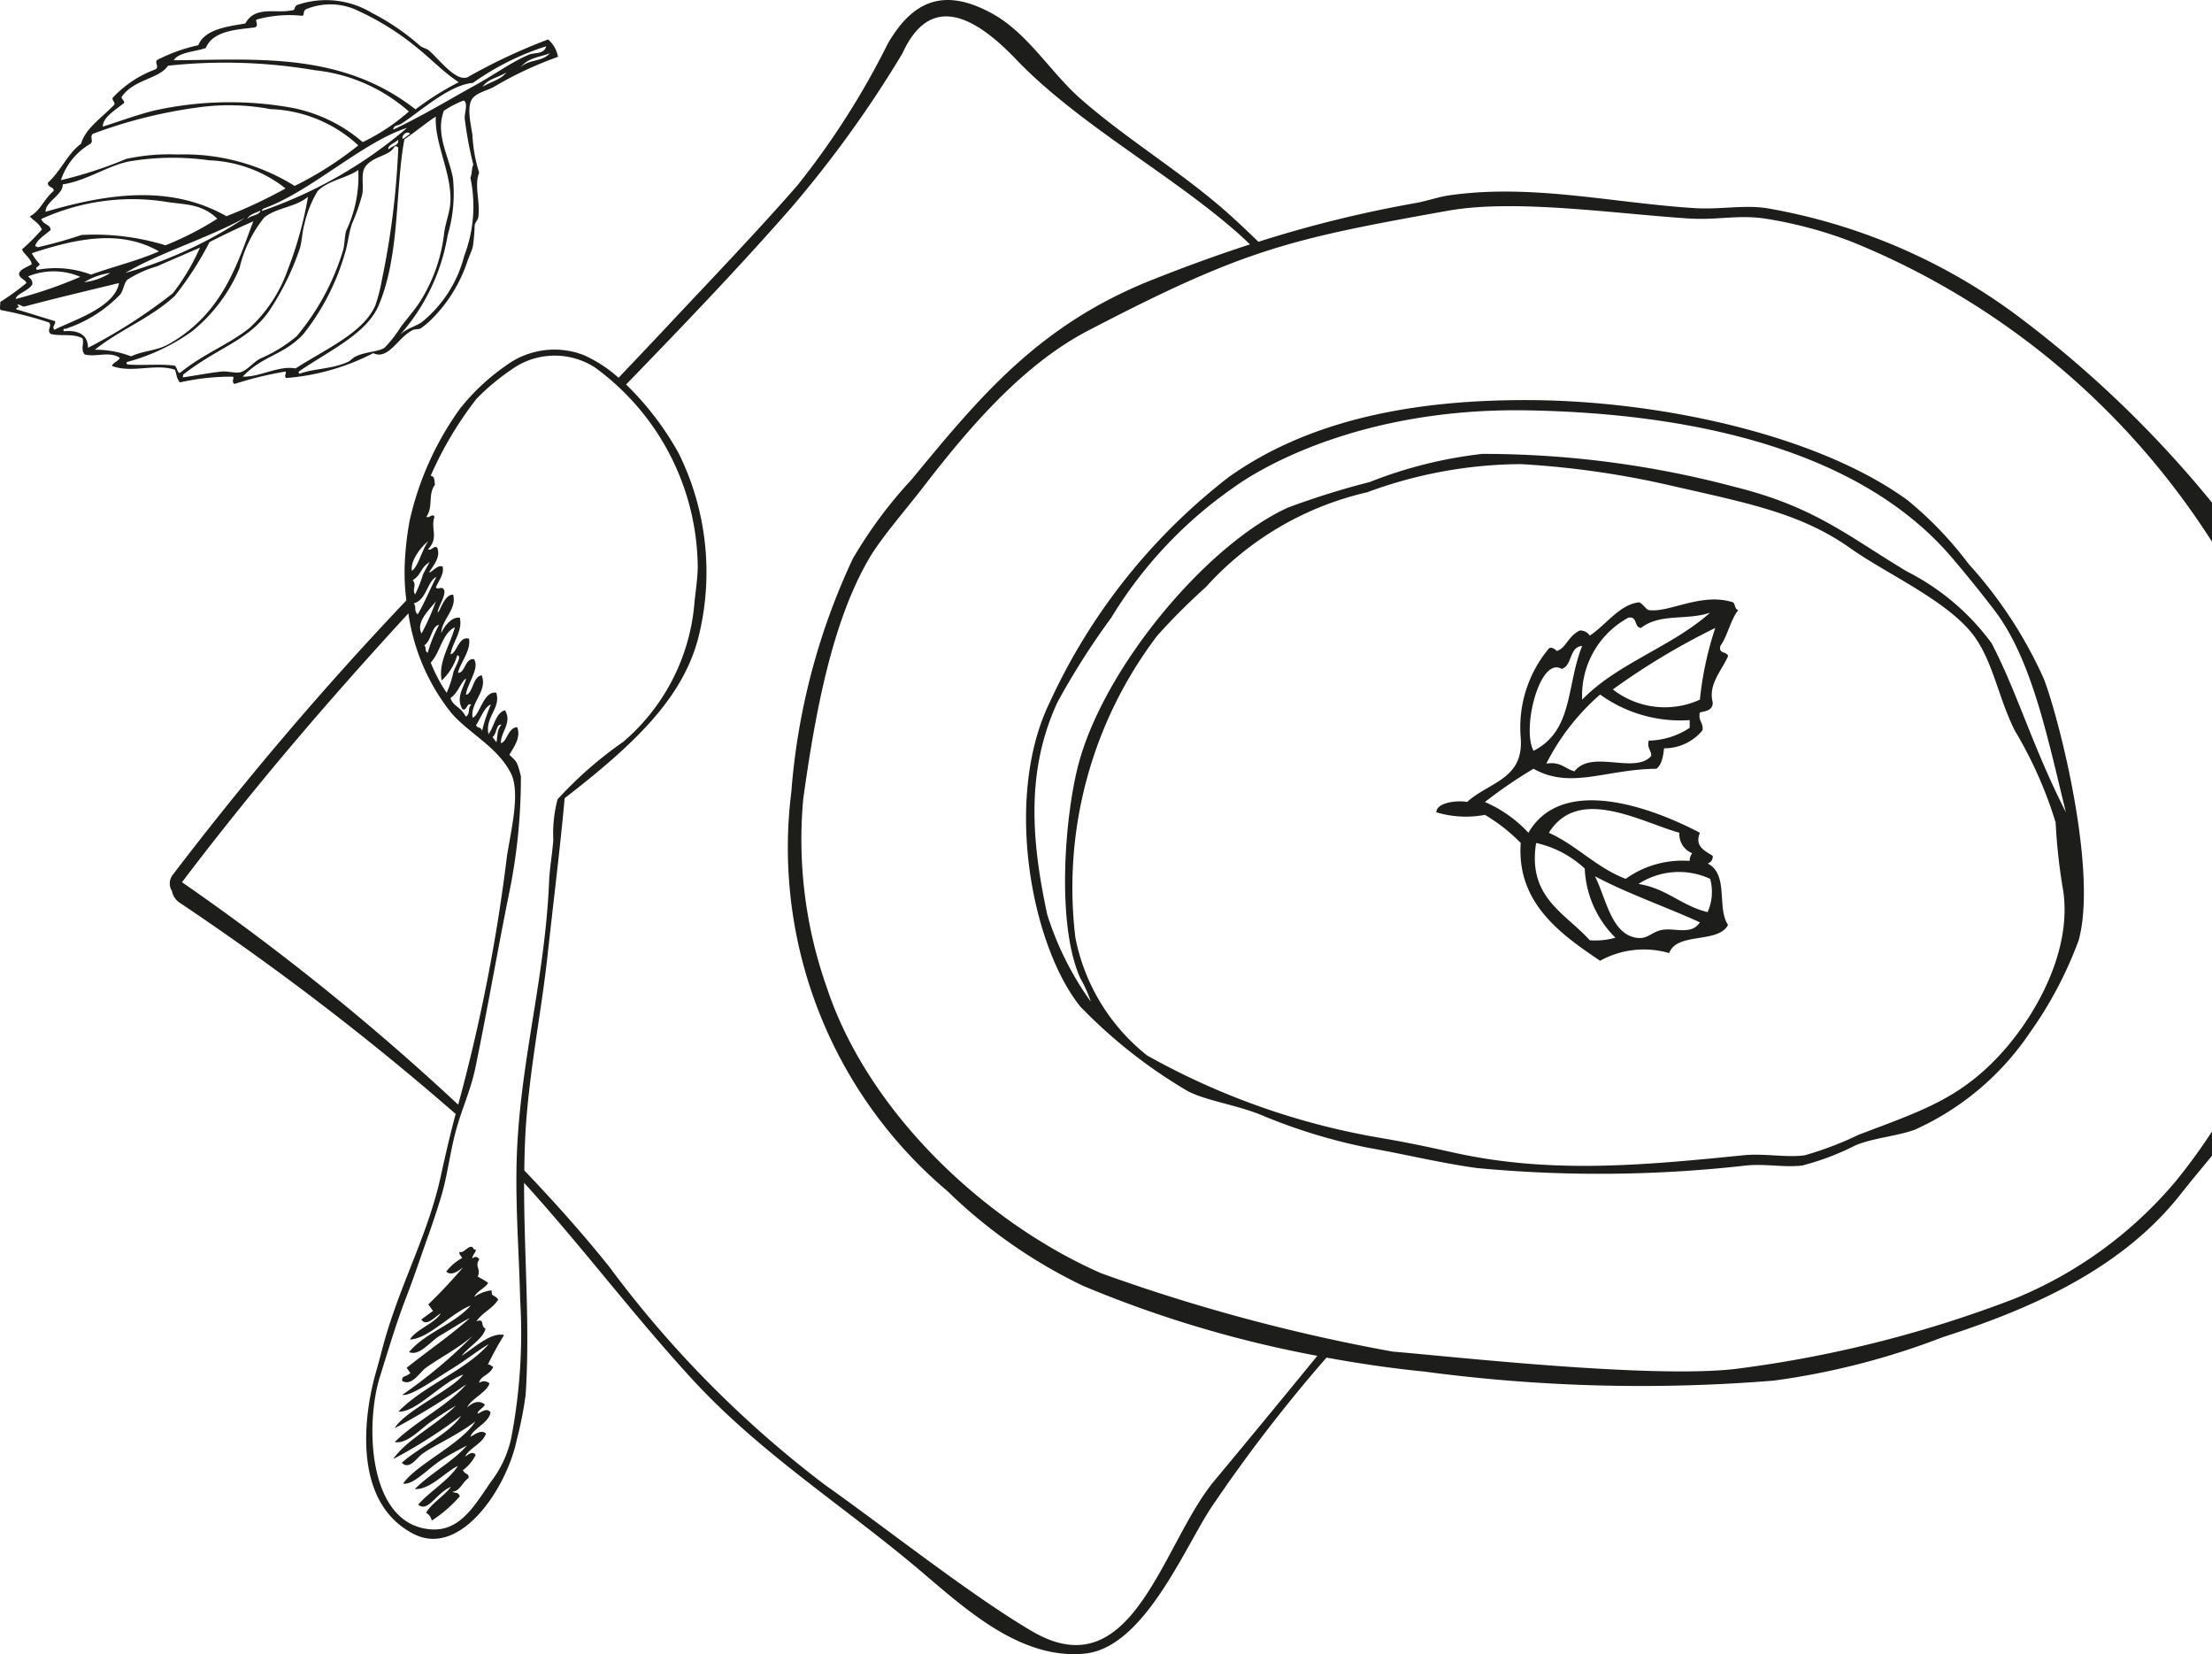
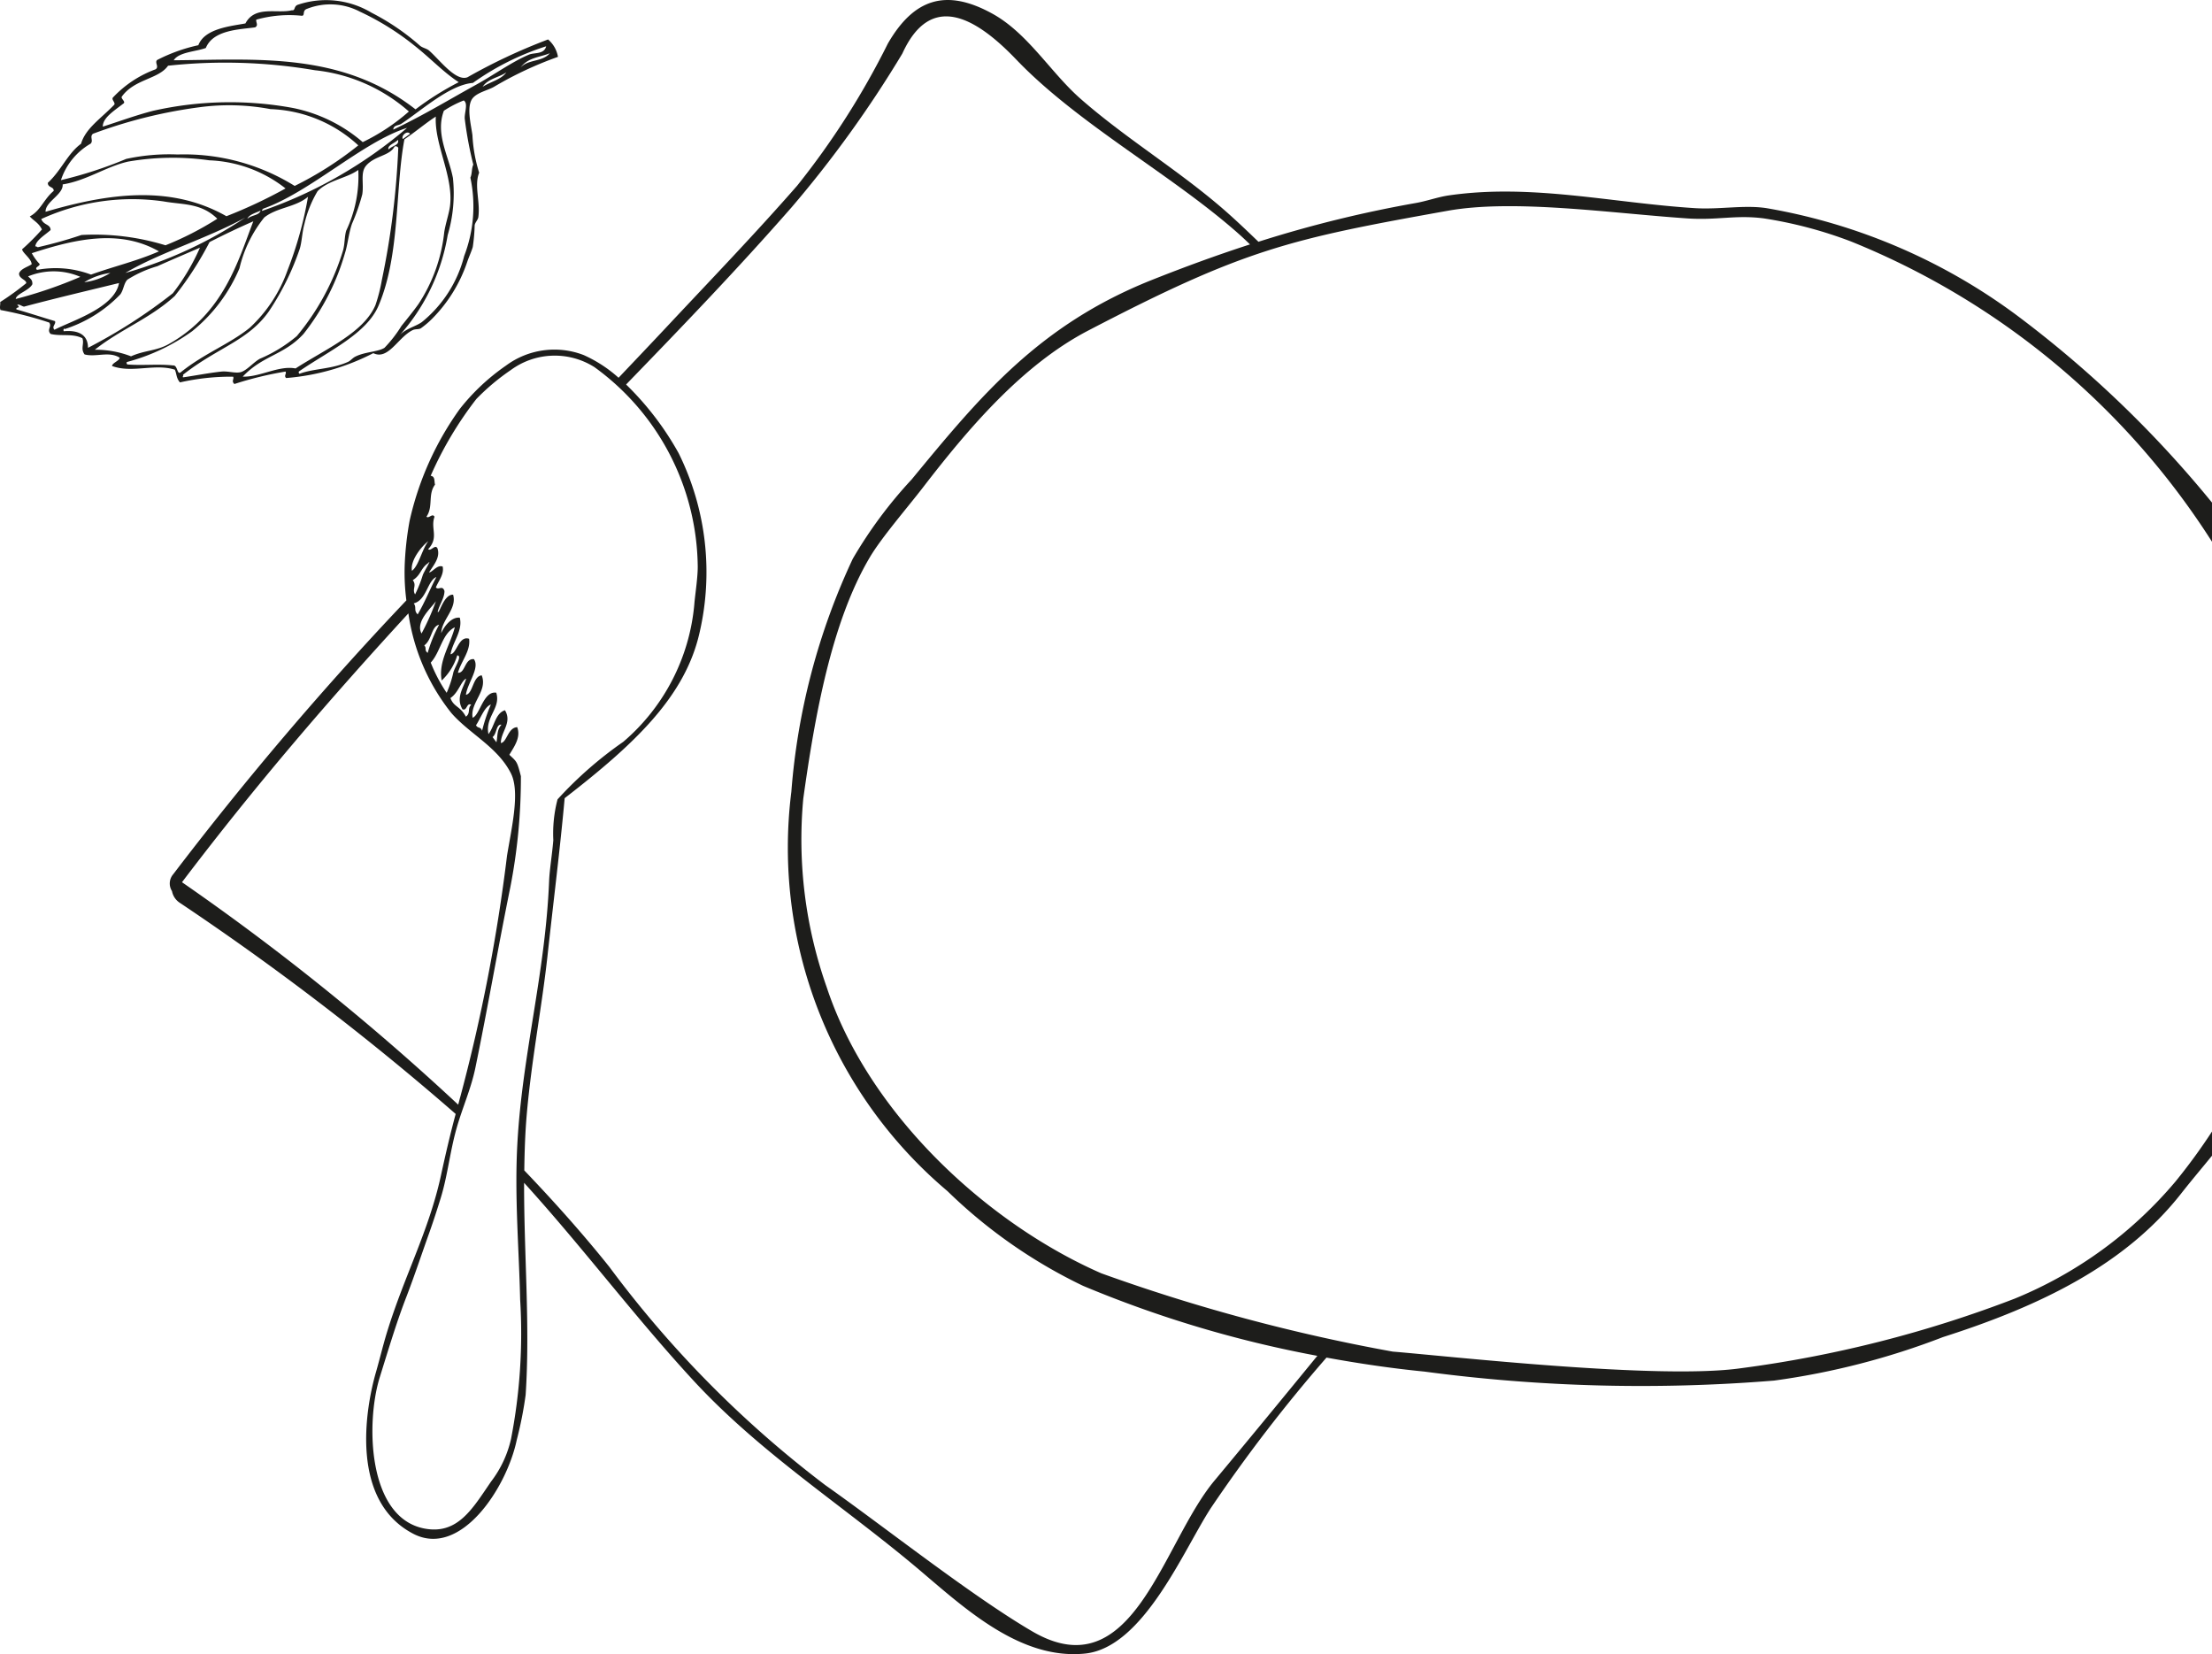
<svg xmlns="http://www.w3.org/2000/svg" viewBox="0 0 78.955 59.032">
  <title>img001</title>
  <g id="Шар_2" data-name="Шар 2">
    <g id="Шар_1-2" data-name="Шар 1">
      <g>
        <path d="M19.625,1.899c-.324.141-.778.145-1.044.512.272-.304.78-.192,1.044-.512m-1.553.684c-.264.184-.658.224-.846.516.263-.174.665-.259.846-.516m-3.436,2.194c-.094-.139-.332.066-.256.185.086-.061.171-.123.256-.185m2.345-1.746c.663-.365,1.278-.818,1.9-1.081.185-.08.541-.001.614-.298a9.39,9.39,0,0,0-2.615,1.307c-.843.07-1.851.997-2.554,1.457-.109.071-.284.046-.287.209,1.07-.507,1.972-1.059,2.942-1.594m-1.923,8.463a4.446,4.446,0,0,0,1.511-2.36,4.936,4.936,0,0,0,.221-2.794c.068-.149.036-.316.104-.465a13.348,13.348,0,0,1-.305-1.634c-.018-.213.131-.547-.036-.656a3.785,3.785,0,0,0-.709.367c-.313.831.167,1.593.323,2.4a5.245,5.245,0,0,1-.187,2.037,7.122,7.122,0,0,1-1.736,3.598c.226-.261.572-.323.814-.493m-.226-7.591a10.408,10.408,0,0,1,1.542-.97c-.547-.355-1.001-.848-1.573-1.299a9.48,9.48,0,0,0-1.956-1.219,2.268,2.268,0,0,0-1.878-.103c-.203.063-.055.266-.21.249a4.367,4.367,0,0,0-1.608.14c-.026.089.089.203-.044.275-.53.077-1.493.082-1.758.736-.346.132-.964.142-1.146.439,2.974-.021,5.991-.308,8.631,1.752m-.302.66c-1.588.504-3.457,2.291-5.132,2.883-.02.025-.061.046-.04.079a15.936,15.936,0,0,0,5.172-2.962m-5.228,2.953c-.134.066-.417.139-.472.292.148-.139.414-.111.472-.292m3.125,5.396c.087-.04.157-.136.256-.185.345-.175.812-.167,1.041-.315a4.587,4.587,0,0,0,.605-.78c.207-.258.438-.541.607-.78a5.776,5.776,0,0,0,.921-2.569c.049-.315.168-.647.205-.928.136-1.04-.563-2.199-.506-3.194-.31.193-.725.543-1.121.811-.335,1.786-.149,4.122-.923,5.936-.432,1.008-1.756,1.602-2.838,2.345-.02.026-.018.054.014.087.517-.195,1.145-.159,1.739-.428m-6.969-8.956a12.438,12.438,0,0,1,4.997-.103,5.463,5.463,0,0,1,2.492,1.219,7.255,7.255,0,0,0,1.648-1.093,6.034,6.034,0,0,0-3.358-1.473,19.069,19.069,0,0,0-5.238-.161c-.336.483-1.194.472-1.646,1.096-.065.073.165.194.043.261-.331.257-.732.505-.726.817.558-.178,1.196-.411,1.788-.563m5.091,9.193c1.118-.718,2.43-1.278,2.852-2.26a5.841,5.841,0,0,0,.229-.897,28.525,28.525,0,0,0,.586-4.716.107.107,0,0,0-.132-.049c-.173.343-.707.324-1.016.685-.213.249-.074.636-.137,1.025a7.251,7.251,0,0,1-.366,1.046c-.123.354-.15.737-.255,1.062a8.344,8.344,0,0,1-1.479,2.875c-.696.757-1.455.763-2.167,1.521.61.022,1.291-.409,1.885-.292m3.658-8.158c-.113.115-.396.201-.338.342.167-.157.381-.141.338-.342m-9.702.68a7.246,7.246,0,0,1,1.835-.158,7.472,7.472,0,0,1,4.178,1.122,12.391,12.391,0,0,0,2.271-1.447,4.86,4.86,0,0,0-3.134-1.294,7.974,7.974,0,0,0-2.534-.067,17.265,17.265,0,0,0-3.803.947c-.128.102.027.249-.085.354a2.343,2.343,0,0,0-1.058,1.301,14.905,14.905,0,0,0,2.33-.758m4.248,2.096c-1.422.773-3.046,1.243-4.278,1.974a15.142,15.142,0,0,0,4.278-1.974m-.853,5.494c.257-.028.538.086.736.005.211-.087.419-.34.639-.463a5.165,5.165,0,0,0,1.318-.808,8.692,8.692,0,0,0,1.648-3.046c.07-.233.051-.49.116-.717a4.51,4.51,0,0,0,.432-2.167c-.405.294-1.062.362-1.453.757a4.028,4.028,0,0,0-.47,1.171c-.088.317-.088.646-.173.905a9.526,9.526,0,0,1-1.088,2.202c-.733,1.054-1.816,1.292-3.051,2.257-.018.015-.034.032-.009.054-.017.017-.034.033-.009.055.422-.059.896-.155,1.364-.205m.182-5.545a17.337,17.337,0,0,0,2.11-.991,4.685,4.685,0,0,0-2.725-1.004,9.348,9.348,0,0,0-2.894.046c-.783.176-1.489.682-2.336.814.028.363-.625.617-.61.977,2.266-.666,4.474-.966,6.455.158M3.938,9.74a2.381,2.381,0,0,0-.931.332,2.234,2.234,0,0,0,.931-.332m2.243,3.302c.163-.016.136.357.272.242.864-.69,1.725-.993,2.461-1.586a5.126,5.126,0,0,0,1.348-2.048,13.481,13.481,0,0,0,.732-2.628c-.444.377-1.11.378-1.562.74a4.539,4.539,0,0,0-.884,1.812,5.773,5.773,0,0,1-1.69,2.247,7.112,7.112,0,0,1-2.327,1.098c-.02.025-.018.054.014.087.54.046,1.098-.024,1.636.036M1.368,8.819a15.827,15.827,0,0,0,1.54-.433,8.615,8.615,0,0,1,2.999.368,11.064,11.064,0,0,0,1.849-.948c-.581-.57-1.228-.495-1.91-.617a7.808,7.808,0,0,0-4.374.628c.089.226.332.18.334.393-.218.191-.528.368-.547.59.042-.029.069.036.109.019m1.881.981c.81-.293,1.603-.472,2.425-.829-1.384-.791-2.945-.458-4.539.065a1.813,1.813,0,0,0,.278.384c.025.08-.205.118-.09.211a3.58,3.58,0,0,1,1.926.169m1.428,2.916c.487-.219.9-.187,1.343-.435,1.969-1.104,2.479-2.974,3.022-4.383-.516.225-1.038.474-1.562.741a11.82,11.82,0,0,1-1.241,1.923c-.874.802-1.949,1.197-2.854,1.919a3.519,3.519,0,0,1,1.292.235m-1.536-.303a18.871,18.871,0,0,0,3.028-1.947,7.69,7.69,0,0,0,.968-1.628c-.574.251-.957.41-1.52.662a4.162,4.162,0,0,0-1.068.479c-.13.129-.135.364-.254.526a4.783,4.783,0,0,1-1.98,1.238c-.045-.044-.056.034-.042.078.398-.037.866.041.868.592m-.273-2.533a2.406,2.406,0,0,0-1.866-.016c.116.106.155.141.154.278-.118.231-.578.343-.594.528a15.861,15.861,0,0,0,2.306-.79m-.905,1.58c.044.111-.128.188-.021.309.64-.331,2.151-.787,2.306-1.668-1.13.276-2.257.54-3.39.842-.083-.012-.155-.092-.245-.067.158.146-.061.058-.026.166.461.131.917.282,1.376.418m-1.027-1.353c.015-.123-.268-.16-.255-.352.061-.166.308-.229.448-.323.001-.194-.33-.409-.339-.536a7.992,7.992,0,0,0,.707-.708c-.129-.251-.29-.3-.434-.465.384-.199.502-.619.853-.91.011-.161-.211-.105-.209-.289.482-.441.706-1.044,1.186-1.394.16-.548.692-.883,1.187-1.394.046-.078-.121-.189-.043-.262a3.957,3.957,0,0,1,1.517-1.001c.135-.092-.041-.233.053-.331a6.001,6.001,0,0,1,1.473-.529c.226-.601,1.175-.681,1.68-.777.341-.651,1.132-.338,1.659-.47.128.021.061-.134.202-.193a3.159,3.159,0,0,1,2.643.282,8.321,8.321,0,0,1,1.735,1.183c.098.074.232.095.312.163.366.313.953,1.12,1.375.956a20.4,20.4,0,0,1,2.877-1.349,1.046,1.046,0,0,1,.353.621,13.082,13.082,0,0,0-2.295,1.076c-.211.117-.575.195-.742.391-.246.285-.062.97-.016,1.328a5.332,5.332,0,0,0,.24,1.339c-.185.456.045,1.027-.029,1.581-.012.101-.108.181-.131.29a6.471,6.471,0,0,1-.068.781c-.046.159-.139.356-.199.534a5.246,5.246,0,0,1-1.259,2.033,3.083,3.083,0,0,1-.394.333c-.075.047-.199.02-.293.066-.523.257-.871,1.084-1.405.822a8.184,8.184,0,0,1-3.113.888c-.088-.09.025-.147-.02-.231a12.548,12.548,0,0,0-1.825.444c-.118-.104-.004-.17-.044-.261a8.217,8.217,0,0,0-1.9.204c-.139-.164-.112-.3-.182-.454-.718-.229-1.53.134-2.242-.132.008-.113.265-.184.273-.296-.384-.243-.846-.007-1.254-.117-.154-.214-.001-.377-.078-.578-.358-.18-.763-.061-1.134-.153-.148-.156.057-.256-.049-.405a12.688,12.688,0,0,0-1.739-.448c-.041-.101.003-.188-.011-.285a10.036,10.036,0,0,0,.929-.672" style="fill: #1d1d1b" />
-         <path d="M16.152,53.232c.258-.01.356-.337.571-.484.032-.17-.119-.117-.202-.28a1.522,1.522,0,0,0,.458-.544c-.101-.147-.242-.036-.38.063.144-.31.615-.452.749-.826-.154-.145-.357-.005-.555.116.067-.276.659-.499.717-.872-.123-.177-.298-.027-.461.049-.006-.124.217-.211.258-.328-.181-.152-.392-.115-.633.103.138-.306.708-.544.796-.859a.288.288,0,0,0-.367-.018c.024-.245.403-.288.503-.577-.067-.009-.12-.107-.194-.072a11.225,11.225,0,0,1,.582-1.059c-.451-.109-.998.403-1.518.744.254-.33.778-.616.854-.976-.193-.071-.01-.379-.328-.257.255-.352.577-.445.783-.78-.183-.214-.235-.068-.237-.326a1.316,1.316,0,0,0-.613.232c.058-.183.394-.322.491-.499a3.521,3.521,0,0,0-.375-.224c.128-.277-.119-.363.056-.608a.139.139,0,0,0-.241-.038c-.047-.094.241-.341.052-.321-.119-.289-.356.169-.508.083-.052.061.047.145.089.22a1.79,1.79,0,0,0-.571.486c.168.148.381.021.601-.152a17.996,17.996,0,0,1-1.242,1.323c.057.078.113.155.169.233-.14.101-.279.202-.419.304.177.266.449-.063.693-.219-.18.342-.916.594-1.096.936.664-.03,1.468-.94,2.17-1.217-.628.698-1.631.971-2.202,1.664.372.163.758-.39,1.126-.601.262-.15.777-.487,1.045-.615-.671.607-1.518,1.184-2.259,1.778.045.062.09.125.135.187-.168.154-.314.077-.293.282.35.198.608-.301.859-.48.485-.348,1.116-.665,1.662-1.134a17.356,17.356,0,0,1-2.517,2.109c.297.068,1.175-.565,1.797-.947.514-.318.848-.604,1.29-.864-.842.957-2.307,1.466-3.223,2.406.598.062,1.543-1.045,2.308-1.317-.334.502-2.099,1.299-2.444,1.912a23.964,23.964,0,0,0,2.554-1.566c-.606.726-1.848,1.35-2.552,2.061.434.077.886-.437,1.264-.705.413-.288.698-.468.919-.593-.733.719-1.759,1.209-2.24,1.906a17.596,17.596,0,0,0,2.429-1.546c-.43.655-1.543,1.143-2.12,1.678.275.27.527-.175.753-.334.464-.324,1.171-.614,1.87-1.14-.493.802-2.123,1.538-2.579,2.22.386.042.836-.499,1.371-.85.307-.201.659-.378.906-.513-.453.545-1.34,1.02-1.855,1.555.551.024,1.086-.612,1.532-.825-.295.488-.999.91-1.414,1.378.348.297.62-.392,1.171-.635-.229.319-.708.6-.888.928a.407.407,0,0,1,.202.279,4.687,4.687,0,0,0,1.002-.868c-.067-.178-.177-.092-.261-.166" style="fill: #1d1d1b" />
-         <path d="M71.091,22.958a8.518,8.518,0,0,0-3.014-2.558c-2.09-1.247-3.27-2.301-6.121-3.015a35.016,35.016,0,0,0-9.045-1.187,15.642,15.642,0,0,0-4.021,1.005,28.394,28.394,0,0,0-2.922.913c-2.934,1.343-6.605,5.757-7.491,9.227-.472,1.844-.779,5.679.091,7.582a4.219,4.219,0,0,1,.366.822,11.009,11.009,0,0,1-1.553-3.105c-.566-2.631-.769-5.138.365-7.583a26.695,26.695,0,0,1,1.919-3.015,15.377,15.377,0,0,1,4.385-4.659c.916-.665,4.532-2.851,10.504-2.74,6.124.113,11.886,1.506,15.076,5.207.536.623,1.12,1.352,1.553,1.918,1.337,1.748,1.886,4.486,2.557,7.218-1.205-2.372-1.695-4.178-2.649-6.03m.273,14.708c-1.467,1.576-2.843,1.999-5.024,2.832a12.092,12.092,0,0,1-1.918.73c-.638.095-1.447-.075-2.193,0-3.587.363-6.893.667-10.322-.091-.88-.193-1.598-.353-2.742-.547a25.907,25.907,0,0,1-8.221-2.924,7.105,7.105,0,0,1-2.559-4.203,14.864,14.864,0,0,1,2.923-10.779,22.683,22.683,0,0,1,1.736-1.735,11.08,11.08,0,0,1,5.756-3.381,16.022,16.022,0,0,1,5.481-1.005,31.845,31.845,0,0,1,5.208.731c2.83.652,4.754.99,6.577,2.284,1.255.891,3.465,1.87,4.385,3.106.686.922.878,2.212,1.461,3.38a14.827,14.827,0,0,1,1.462,3.289,20.498,20.498,0,0,0,.275,2.466c.306,2.187-1.044,4.516-2.285,5.847m-1.096-17.54a13.021,13.021,0,0,0-2.191-2.284c-3.27-2.368-8.925-3.535-13.431-3.563-4.202-.026-7.921.712-10.78,2.741a21.482,21.482,0,0,0-6.394,8.039c-1.668,3.415-.649,8.719,1.096,10.871a18.007,18.007,0,0,0,3.837,3.015c.677.34,1.613.459,2.557.822a20.029,20.029,0,0,0,3.838,1.187c1.248.217,2.707.57,3.928.731a46.505,46.505,0,0,0,9.593-.091c.69-.07,1.373.077,2.009,0a9.343,9.343,0,0,0,1.919-.73c.691-.27,1.462-.315,2.101-.549a9.796,9.796,0,0,0,4.11-3.471,13.981,13.981,0,0,0,1.736-3.289c.688-2.487-.711-7.965-1.245-9.332a15.53,15.53,0,0,0-2.683-4.097" style="fill: #1d1d1b" />
-         <path d="M60.676,24.969a3.017,3.017,0,0,1-3.106-.365,24.796,24.796,0,0,1,3.655-2.194,11.9,11.9,0,0,0-.549,2.559m-.365,1.005a2.74,2.74,0,0,1-1.463.457c-.064.278.095.332.092.547-.594.666-2.126-.245-2.741.548-.338-.088-.492-.359-1.005-.274a8.149,8.149,0,0,1,1.92-2.466,4.898,4.898,0,0,0,3.197.913Zm-4.569-2.102c.395-.122.254-.782.732-.821-.575,1.437-.309,3.012-1.736,3.744-.43-.8.228-3.387,1.004-2.923m2.377-1.827c.342-.068.198.349.456.365.668-.533,1.654-.261,2.467-.547-1.348,1.21-3.31,1.806-4.568,3.106a3.162,3.162,0,0,1,1.645-2.924m-3.289,8.039a3.709,3.709,0,0,1,1.736.914,3.689,3.689,0,0,0,1.095,2.466,2.635,2.635,0,0,1-.914.092c-.89-.982-2.227-1.529-1.917-3.472m5.115-.365a.723.723,0,0,0,.458.73.435.435,0,0,0-.092.275,3.474,3.474,0,0,0-2.284.64c-1.057-.407-1.736-1.189-2.741-1.645,1.05-1.692,3.274-.387,4.659,0m1.097,1.645a1.765,1.765,0,0,1-.091,1.187c-.933-.224-1.465-.849-2.467-1.005a2.65,2.65,0,0,1,2.558-.182m-1.736,1.826c-.377.078-.5.346-.914.274-.889-.155-1.063-1.41-1.461-2.192,1.173.624,2.512,1.08,3.745,1.644-.313.478-.895.178-1.37.274m2.742-11.419c-.13-.024-.106-.201-.184-.274-1.13-.369-2.288.384-3.016.274-.087-.013-.259-.289-.364-.274-.689.097-1.127.77-1.737,1.188a.4.4,0,0,0-.364-.183c-.424.211-.489.639-.822.731.016-.005-.173-.181-.275-.091a4.398,4.398,0,0,0-1.005,3.197c.108,1.471-1.111,1.559-1.918,2.283-.183-.057-1.073-.039-1.096.366a3.65,3.65,0,0,0,1.735.092,6.154,6.154,0,0,1,1.279,1.004c-.148,2.108,1.371,3.223,2.833,4.203a3.237,3.237,0,0,1,2.466-.274c.277-.76,1.744-.327,2.101-1.005-.411-.599.038-1.807-.73-2.193a.249.249,0,0,0,.182-.274c-.318-.196-.645-.349-.457-.822-1.712-.9-4.913-2.079-6.121,0a4.566,4.566,0,0,0-1.553-1.097,16.389,16.389,0,0,1,1.736-1.187c1.326.747,2.57.019,4.385,0,.233-.165.253-.6.275-.73a1.769,1.769,0,0,0,1.37-.64c.044-.288-.164-.323-.092-.64.223-.051.471-.078.457-.365-.168-.636.324-1.127.548-1.644-.036-.176-.354-.072-.273-.365.264-.375.356-.923.64-1.28" style="fill: #1d1d1b" />
        <path d="M43.348,52.841c-1.872,2.245-2.902,7.482-6.503,5.378-2.169-1.267-5.322-3.765-7.386-5.218a38.648,38.648,0,0,1-7.708-7.788c-.94-1.176-1.965-2.323-3.037-3.444.009-.676.031-1.351.09-2.021.172-1.956.54-3.818.739-5.64.211-1.935.447-3.795.612-5.623,2.513-1.944,4.295-3.627,4.812-5.895a9.569,9.569,0,0,0-.743-6.416,10.584,10.584,0,0,0-1.876-2.452c2.008-2.073,3.997-4.141,5.907-6.323a40.68,40.68,0,0,0,3.953-5.487c.994-2.184,2.566-1.356,4.067.214,2.205,2.305,5.581,4.121,7.956,6.235.131.116.259.239.386.361-1.183.383-2.337.806-3.49,1.264-4.053,1.61-6.15,4.17-8.588,7.126a15.89,15.89,0,0,0-2.101,2.831,23.878,23.878,0,0,0-2.192,8.314,16.029,16.029,0,0,0,5.572,14.25,18.186,18.186,0,0,0,4.841,3.381,40.99,40.99,0,0,0,8.362,2.498c-1.214,1.484-2.432,2.966-3.673,4.455m-24.782-6.465a19.759,19.759,0,0,1-.324,4.97,3.925,3.925,0,0,1-.716,1.53c-.659.961-1.185,1.894-2.366,1.675-2.041-.377-2.108-3.78-1.606-5.396.383-1.233.619-2.016.958-2.891.3-.782.548-1.538.821-2.298.14-.397.27-.797.398-1.211.246-.799.323-1.615.558-2.462.211-.754.525-1.433.681-2.195.465-2.261.788-4.186,1.246-6.437a20.445,20.445,0,0,0,.377-3.961c-.139-.535-.14-.507-.412-.764.186-.314.413-.62.281-.985-.336.015-.368.542-.584.565-.005-.397.413-.729.146-1.169-.346.105-.379.588-.589.851-.127-.616.452-.925.278-1.478-.462-.068-.58.798-.843.894-.097-.536.547-.956.324-1.513-.319.032-.311.655-.563.694.049-.409.506-.956.285-1.272-.332-.033-.309.512-.57.485.11-.408.46-.777.398-1.212-.368-.122-.442.535-.663.552.075-.44.445-.834.331-1.304-.301-.038-.565.321-.663.552.012-.479.573-.869.424-1.373-.34-.019-.497.722-.55.611.056-.251.242-.482.242-.741-.073-.228-.217-.015-.307-.132.104-.244.301-.474.242-.743-.199-.073-.362.205-.486.209.173-.273.409-.537.301-.857-.082-.163-.238.119-.333.029.396-.425.074-.731.227-1.157-.074-.143-.206.082-.287-.004.251-.359.041-.789.306-1.144-.035-.12.012-.291-.156-.314a12.965,12.965,0,0,1,1.631-2.741,7.929,7.929,0,0,1,1.237-1.038,2.648,2.648,0,0,1,2.978-.099,8.891,8.891,0,0,1,3.686,7.051c.014.41-.098,1.091-.122,1.423a7.305,7.305,0,0,1-2.537,4.899,13.882,13.882,0,0,0-2.344,2.052,4.808,4.808,0,0,0-.151,1.457c-.042.512-.135,1.06-.15,1.457-.136,3.314-.964,6.199-1.135,9.406-.101,1.867.061,3.731.101,5.529m-.985-20.072c.157-.115.123-.472.319-.441-.175.19-.131.417-.181.627l-.138-.186m-.59-.423c.154-.223.303-.664.53-.738a5.947,5.947,0,0,0-.313.936c-.058-.158-.155-.073-.217-.198m-10.495,5.603c2.659-3.507,5.3-6.568,8.081-9.594a7.357,7.357,0,0,0,1.538,3.561c.656.747,1.651,1.21,2.124,2.152.334.668.011,1.984-.142,2.94a62.664,62.664,0,0,1-1.661,8.579c-.031.1-.052.201-.081.301a87.169,87.169,0,0,0-9.859-7.939m9.079-10.892c-.232.444-.409.896-.666,1.334-.153-.149-.028-.25-.142-.393.456-.111.492-.812.808-.941m-.758.62c-.119-.183.069-.318-.084-.507.299-.185.276-.423.551-.611.143-.164-.118.248-.191.421a4.508,4.508,0,0,1-.276.697m.23,1.395c-.235-.423.367-.929.513-1.153a8.57,8.57,0,0,1-.513,1.153m.219.693c-.135-.104-.023-.168-.124-.266.281-.203.249-.673.531-.74a5.052,5.052,0,0,0-.407,1.006m1.24,2.01c.169.08.148-.255.314-.157-.143.128-.014.3-.191.422-.21-.388-.426-.333-.552-.664.289-.188.388-.622.563-.691-.109.353-.372.68-.134,1.09m-.74-1.025a2.038,2.038,0,0,0,.555-.898c.184.017-.061.373-.136.595a3.791,3.791,0,0,1-.242.743,5.545,5.545,0,0,1-.568-1.078c.351-.383.401-1.033.859-1.262-.161.633-.597,1.221-.468,1.9m-.479-4.972c-.235.319-.34.877-.583,1.058-.068-.368.345-.877.583-1.058m62.359,22.859a14.847,14.847,0,0,1-5.734,4.173,42.616,42.616,0,0,1-9.778,2.484c-2.913.415-10.425-.433-12.423-.594a64.533,64.533,0,0,1-10.401-2.794c-4.129-1.808-8.332-5.739-9.806-10.223a15.817,15.817,0,0,1-.832-6.715c.414-2.967,1.009-6.313,2.378-8.619.418-.705,1.347-1.777,1.901-2.497,1.597-2.073,3.527-4.357,5.884-5.586,5.587-2.912,7.192-3.269,12.838-4.279,2.363-.423,5.796.084,8.547.272,1.085.073,1.735-.132,2.74,0a15.203,15.203,0,0,1,3.106.822,27.477,27.477,0,0,1,12.889,10.717V17.936a39.574,39.574,0,0,0-6.951-6.671,20.897,20.897,0,0,0-8.953-3.837c-.793-.122-1.681.056-2.557,0-2.976-.189-5.824-.88-8.771-.456-.396.056-.783.202-1.188.273a43.336,43.336,0,0,0-5.616,1.383c-.355-.342-.712-.683-1.086-1.016-1.66-1.477-3.597-2.623-5.27-4.092-1.063-.935-1.876-2.336-3.141-3.032-1.644-.906-2.797-.549-3.731,1.067a28.305,28.305,0,0,1-3.235,5.069c-1.502,1.718-3.095,3.371-4.655,5.037-.571.609-1.147,1.215-1.722,1.82a4.788,4.788,0,0,0-1.245-.81,2.903,2.903,0,0,0-2.776.378,7.567,7.567,0,0,0-1.647,1.546,10.921,10.921,0,0,0-1.791,3.993,11.136,11.136,0,0,0-.176,1.618,7.762,7.762,0,0,0,.061,1.22,118.598,118.598,0,0,0-8.322,9.773.503.503,0,0,0-.044.602.637.637,0,0,0,.275.415,97.632,97.632,0,0,1,9.851,7.538c-.198.732-.368,1.469-.531,2.219-.433,1.972-1.306,3.568-1.922,5.576-.138.449-.259.958-.392,1.419-.386,1.336-.928,4.595,1.333,5.769,1.686.875,3.338-1.638,3.694-3.358a13.768,13.768,0,0,0,.315-1.597c.164-2.462-.061-5.028-.055-7.571,2.074,2.281,3.925,4.754,6.02,7.03,2.426,2.637,5.412,4.516,8.123,6.814,1.628,1.38,3.587,3.185,5.873,2.957,2.101-.208,3.54-3.736,4.505-5.205a54.872,54.872,0,0,1,4.12-5.358c1.173.214,2.344.386,3.494.499a58.474,58.474,0,0,0,12.484.321,26.636,26.636,0,0,0,6.029-1.553c3.516-1.121,6.519-2.6,8.495-5.117.391-.497.758-.928,1.105-1.355v-.863a20.891,20.891,0,0,1-1.309,1.791" style="fill: #1d1d1b" />
      </g>
    </g>
  </g>
</svg>